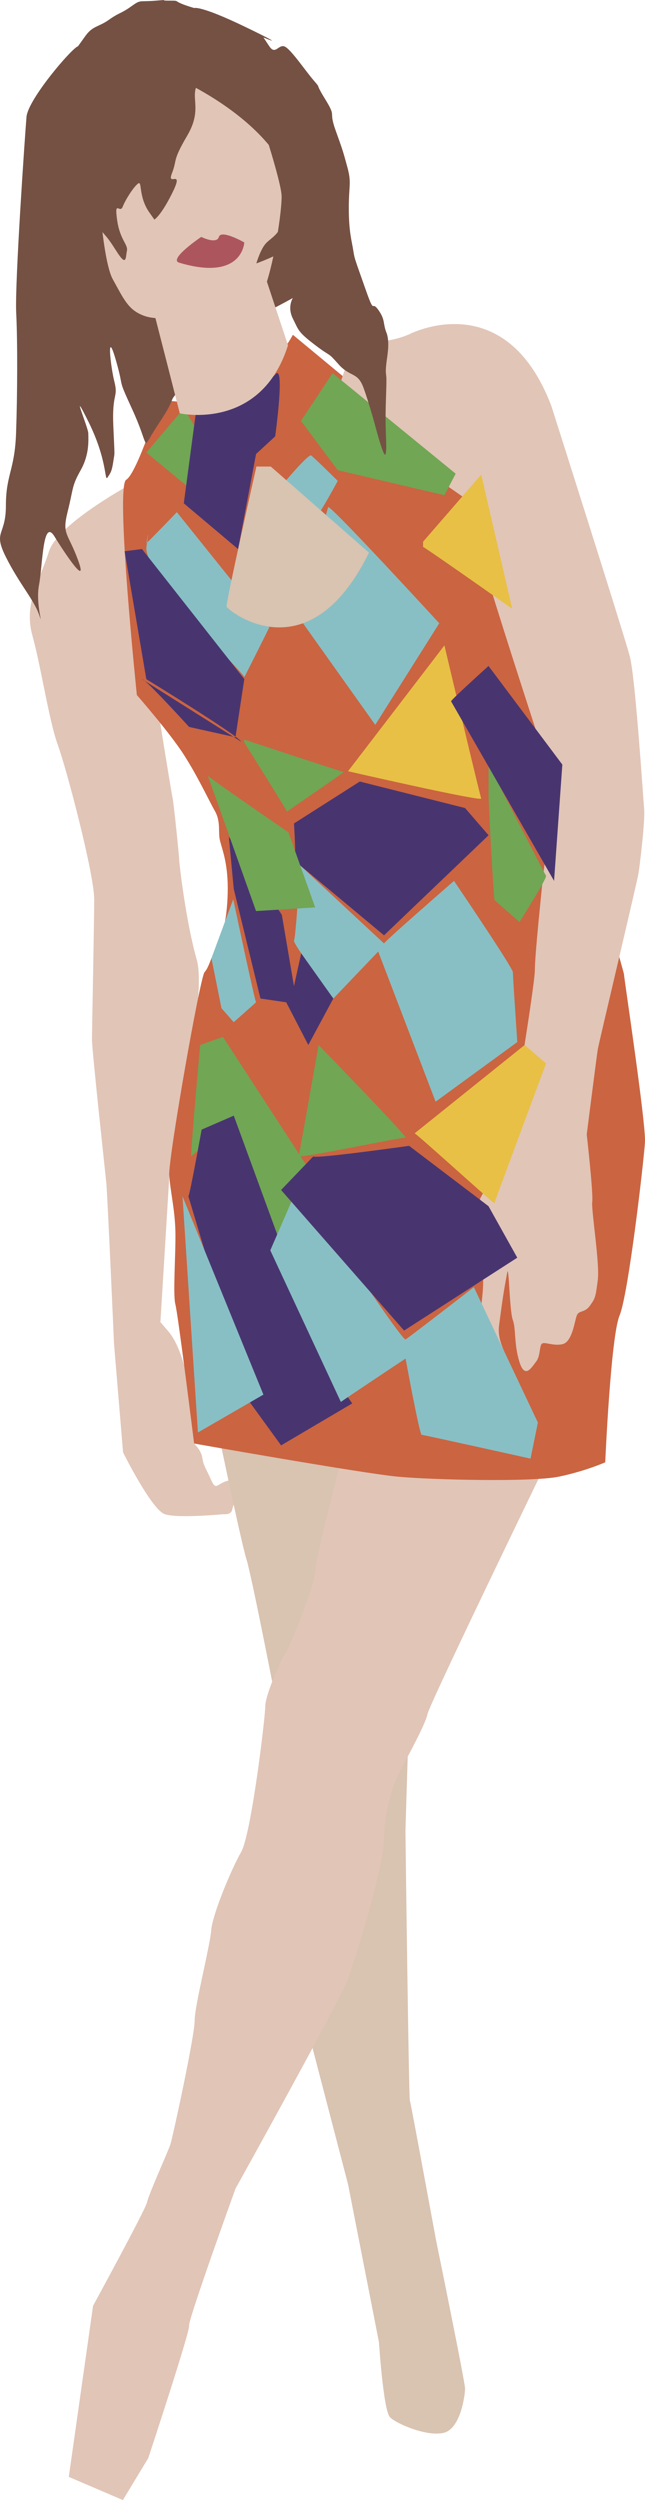
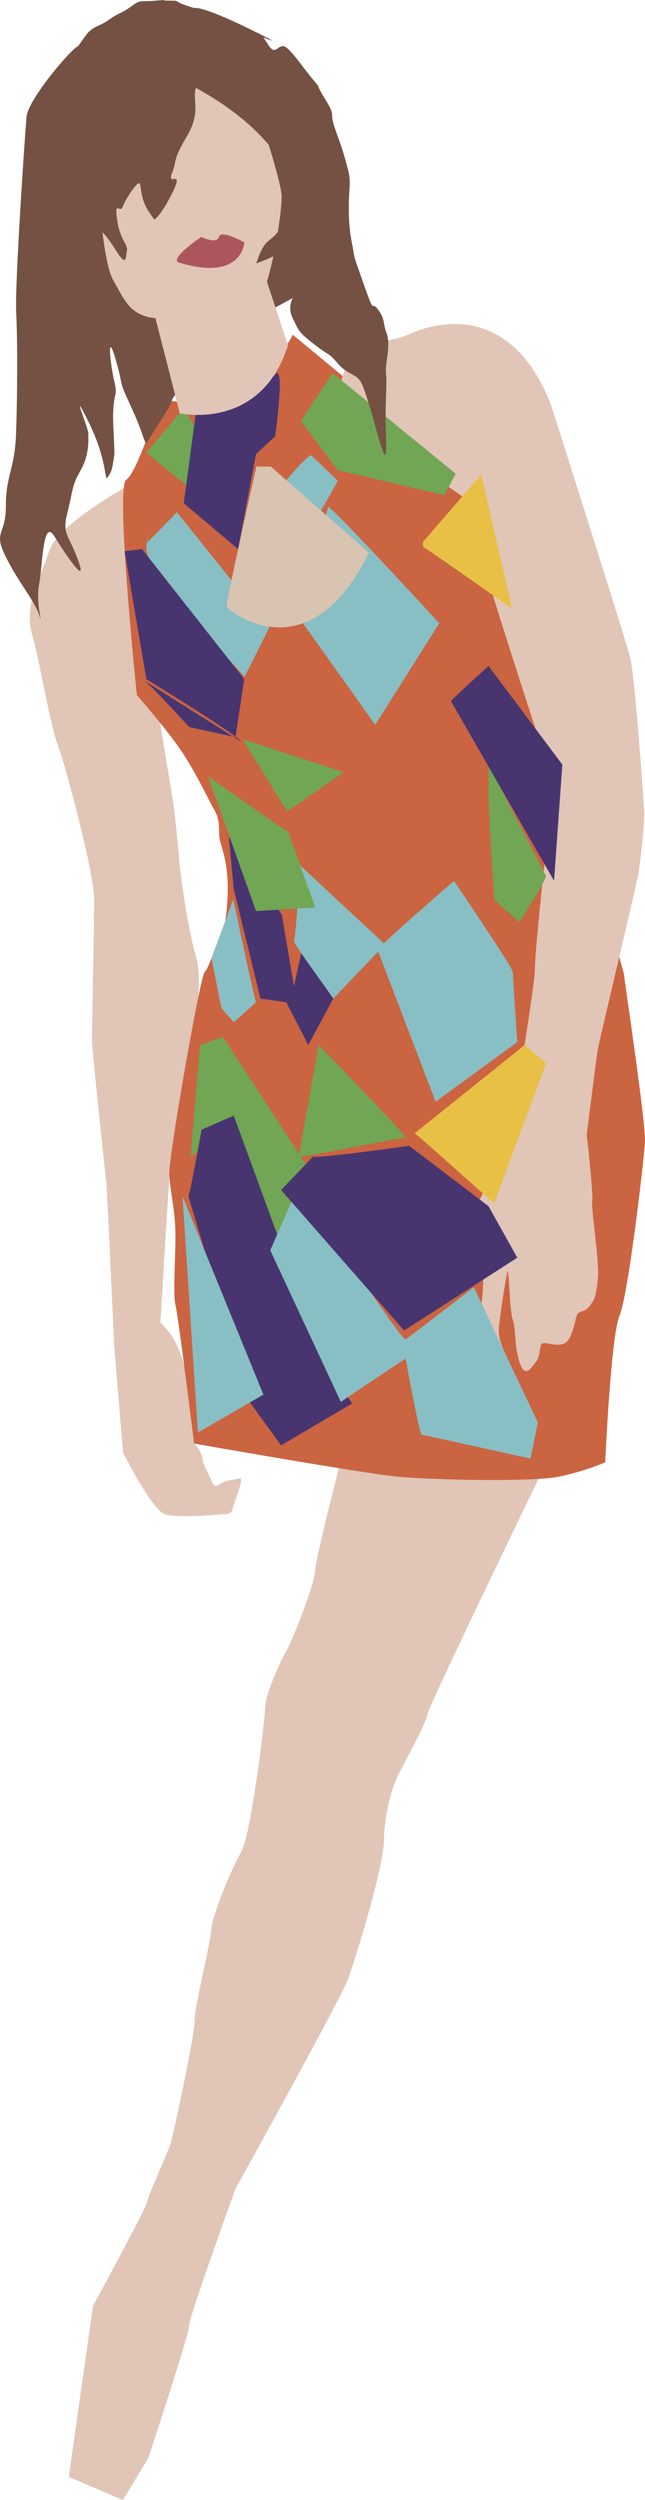
<svg xmlns="http://www.w3.org/2000/svg" viewBox="0 0 209.21 810.746">
  <path d="M44.39 155.943s-25.53 13.474-28.521 22.914c-2.989 9.439-8.234 16.826-5.37 27.209 2.864 10.381 5.37 27.567 8.234 35.443s11.814 41.887 11.814 50.122c0 8.233-.715 41.888-.715 45.467 0 3.581 4.296 42.961 4.653 46.542.358 3.579 2.507 52.27 2.507 52.27l2.922 35.086s9.25 18.616 13.546 20.048c4.297 1.431 18.974 0 18.974 0s2.506.358 2.866-1.432c.358-1.792 3.222-8.562 2.862-9.651-.357-1.09 1.434-.7-3.222 0-4.653.699-4.653 3.954-6.443 0-1.79-3.955-2.506-4.67-2.865-7.176-.357-2.506-2.67-4.656-2.67-4.656s-.192-27.564-8.785-36.874l-2.149-2.506 3.161-51.644s12.233-53.254 8.653-65.784c-3.582-12.53-5.728-31.505-5.728-32.58 0-1.073-1.791-18.614-2.148-20.048-.358-1.432-4.655-28.282-4.655-28.282l-6.921-74.468z" fill="#e1c5b7" />
-   <path d="M70.29 462.043s7.875 37.949 9.666 43.679c1.79 5.727 10.382 50.12 10.382 50.12l5.012 85.208 17.543 67.307 10.023 51.193s1.434 22.198 3.58 24.346c2.148 2.147 12.174 6.446 17.543 5.013 5.371-1.432 6.802-12.173 6.802-14.321 0-2.147-8.948-45.824-9.308-47.614-.358-1.791-8.233-44.752-8.593-45.827-.357-1.074-1.432-86.28-1.432-87.354 0-1.075 1.791-57.64 1.791-57.64l1.789-76.614-64.798 2.504z" fill="#d9c3b1" />
  <path d="M112.89 464.553s-10.581 40.454-10.66 44.752c-.081 4.296-7.598 23.271-9.389 26.136-1.79 2.864-6.802 14.318-6.802 17.899s-4.55 41.529-7.825 47.258c-3.274 5.728-9.36 20.406-9.717 25.419-.358 5.013-5.369 24.346-5.369 29.356 0 5.013-7.161 37.949-7.877 40.098-.715 2.147-7.16 16.467-7.52 18.616-.357 2.148-17.543 33.652-17.543 33.652l-7.875 55.493 17.543 7.517 8.234-13.604s13.604-41.171 13.247-42.963c-.358-1.789 15.036-44.392 15.036-44.392s34.011-61.22 36.518-68.022c2.506-6.802 11.528-36.158 11.671-45.11.144-8.949 2.648-17.183 4.797-21.479 2.148-4.298 8.593-15.752 9.31-19.334.714-3.581 42.246-89.146 42.246-89.146l-68.025-2.146z" fill="#e1c5b7" />
  <path d="M52.03 129.453s-7.519 23.985-11.098 26.134c-3.58 2.148 3.459 69.812 3.459 69.812s10.639 12.172 15.224 19.331c4.587 7.161 8.046 14.679 10.076 18.259 2.029 3.581.955 6.803 1.672 9.667.717 2.863 2.506 7.16 2.506 15.393 0 8.237-1.434 15.396-3.223 18.261-1.791 2.862-2.863 7.518-4.297 8.949-1.431 1.432-11.812 60.504-11.455 65.874.358 5.371 1.848 11.1 1.998 18.259.151 7.16-.865 20.408 0 23.629.867 3.222 6.072 45.107 6.072 45.107s54.581 9.669 66.039 10.742c11.457 1.072 43.677 1.789 52.27 0 8.593-1.79 15.036-4.654 15.036-4.654s1.791-40.814 4.655-47.615c2.863-6.802 7.875-50.123 8.234-56.209.356-6.084-6.803-53.343-6.803-54.417 0-1.073-27.567-95.588-28.999-97.737-1.433-2.148-5.729-24.702-6.088-25.777-.356-1.074-7.875-27.209-7.875-27.209l-15.036-15.036-21.481-18.514-27.925-23.134c0 .001-13.603 26.969-42.961 20.885z" fill="#cb6441" />
  <path d="M114.77 110.833c.716-.358 9.309 1.296 17.901-2.396 0 0 31.146-16.373 46.183 23.264 0 0 23.656 74.364 25.433 81.167 1.776 6.802 4.283 45.109 4.641 49.405.358 4.297-1.433 18.258-1.791 20.765-.357 2.506-12.888 55.133-13.246 57.282-.356 2.149-3.579 27.567-3.579 27.567s2.147 18.974 1.791 21.837c-.359 2.865 2.504 20.05 1.788 25.419-.715 5.371-.715 5.728-2.506 8.235-1.791 2.505-3.58 1.433-4.297 3.222-.716 1.791-1.432 8.592-4.653 9.309-3.223.715-6.086-1.074-6.802 0-.716 1.073-.358 3.938-1.791 5.728-1.431 1.791-3.58 5.729-5.37 0-1.79-5.728-1.073-10.739-2.147-13.604-1.075-2.864-1.251-18.231-1.79-15.394-1.432 7.517-1.742 10.381-2.66 17.183-.92 6.802 4.855 11.1 0 10.381-4.857-.715-2.352 3.225-4.857-.715-2.507-3.938-2.865-2.864-2.148-7.518.716-4.654 2.148-13.604 1.789-17.9-.357-4.296-1.789-12.888-1.789-15.753 0-2.863.357-8.95 1.073-10.025.716-1.074 7.877-16.11 8.593-17.185.715-1.073 8.951-51.553 8.951-56.565s2.147-25.062 2.506-28.999c.357-3.938 3.951-30.116 3.951-30.116s-27.223-82.299-29.013-93.756l-42.962-29.97 6.801-20.868z" fill="#e1c5b7" />
  <path d="M47.49 176.113c.716-.476 9.875-10.024 9.875-10.024l29.983 37.373s-8.354 16.807-8.114 16.091c.237-.716-32.938-33.754-31.744-42.178 1.193-8.421 0-1.262 0-1.262z" fill="#88bfc4" />
  <path fill="#71a654" d="M47.46 146.753l13.88 11.46 9.78-6.92-11.51-18.86z" />
  <path d="M63.72 132.433c1.91.24 22.196-6.92 25.539-10.977 3.342-4.06 0 20.048 0 20.048l-6.206 5.728-5.82 30.847-17.621-14.856 4.108-30.79z" fill="#483570" />
  <path d="M90.75 158.213s9.255-11.219 10.208-10.503c.955.717 8.593 8.234 8.593 8.234s-7.638 14.201-8.353 13.246c-.716-.953-10.448-10.977-10.448-10.977z" fill="#88bfc4" />
  <path fill="#71a654" d="M144.15 160.603l3.65-6.99-39.92-32.61-10.27 15.49 11.94 15.99z" />
  <path d="M106.44 164.413c1.668.24 36.037 37.71 36.037 37.71l-20.764 32.938-25.125-35.324 9.852-35.324z" fill="#88bfc4" />
-   <path d="M144.15 209.293c-.713.954-31.264 40.812-31.264 40.812s43.677 10.024 43.198 8.832c-.476-1.192-11.934-49.644-11.934-49.644z" fill="#e8c045" />
  <path d="M46.06 220.253c.957-.261 15.277 15.491 15.277 15.491l15.036 3.341 2.864-18.854-33.177-42.178-5.639.706 7.04 41.493s29.969 18.356 30.753 20.266" fill="#483570" />
  <path d="M79.24 240.793s14.083 22.437 13.842 22.437c-.238 0 18.854-12.89 18.379-12.89-.479 0-32.221-10.5-32.221-10.5" fill="#71a654" />
-   <path d="M95.35 267.043s.84 12.65 0 11.935c-.84-.716 29.21 24.345 29.21 24.345l33.916-32.459-7.639-8.83-34.131-8.593-21.356 13.602z" fill="#483570" />
  <path d="M158.48 257.023c-.239.956 1.669 34.608 1.907 34.847.24.24 8.117 7.16 8.117 7.16s9.067-14.32 8.593-15.037c-.479-.715-18.64-36.04-18.64-36.04l.023 9.07z" fill="#71a654" />
  <path d="M124.56 305.953c.739-1.192 22.697-20.288 22.697-20.288s19.094 28.165 19.094 29.596c0 1.432 1.432 22.675 1.432 22.675l-26.492 19.333-18.617-48.689-14.56 15.235s-13.359-18.1-12.764-18.814c.592-.717 2.011-24.346 2.011-24.346l27.199 25.298z" fill="#88bfc4" />
  <path d="M103.34 338.883c.716.716 29.461 30.312 28.214 30.073-1.243-.239-34.896 6.921-34.658 5.967.239-.954 6.444-36.04 6.444-36.04z" fill="#71a654" />
  <path d="M83.05 325.043c-.048-.073-.165-.48-.332-1.151-1.486-5.901-7.065-32.264-7.065-32.264l-7.074 19.127 3.254 16.197 3.981 4.534 7.236-6.443z" fill="#88bfc4" />
  <path fill="#483570" d="M95.35 319.793l-3.94-23.15-17.19-25.3 1.6 16.95 8.66 35.52 8.36 1.23 7.16 13.84 8.11-15.07-10.41-14.66z" />
  <path d="M64.92 338.883s-3.343 36.93-2.865 36.127c.479-.804 13.768-10.588 13.768-10.588l15.352 75.181 9.067-60.384-27.923-42.961-7.399 2.625z" fill="#71a654" />
  <path d="M61.1 387.933c.477-.359 4.297-21.602 4.297-21.602l10.426-4.533 29.434 80.432 8.994 12.89-23.076 13.604-10.049-13.845L61.1 387.933z" fill="#483570" />
  <path fill="#88bfc4" d="M59.19 387.933l5.01 76.62.75-.44 20.49-11.85zM110.56 454.643c.179-.237 20.993-14.081 20.993-14.081s4.518 24.719 5.216 24.74c.703.021 35.31 7.72 35.31 7.72l2.387-11.695-20.765-43.916s-20.9 16.23-22.147 16.945c-1.243.716-34.659-50.122-34.659-50.122l-9.224 21.242 22.889 49.167z" />
  <path d="M101.61 375.013c.537.867 31.087-3.428 31.087-3.428l25.756 19.572 9.329 16.706-36.714 23.629-39.899-45.587 10.441-10.892z" fill="#483570" />
  <path d="M134.49 367.533c1.312.716 25.797 23.008 25.863 22.63.062-.375 16.756-45.306 16.756-45.306l-6.938-5.966-35.681 28.642z" fill="#e8c045" />
  <path d="M67.4 251.533c1.091 1.191 26.151 18.377 26.151 18.377l8.673 24.353-19.175 1.187L67.4 251.533z" fill="#71a654" />
  <path d="M146.3 227.423c.239-.715 12.151-11.457 12.151-11.457l23.948 31.982-2.686 37.71-33.413-58.235z" fill="#483570" />
  <path d="M137.23 177.373c.716.171 28.909 20.047 28.909 20.047l-10.049-43.505-18.86 21.753" fill="#e8c045" />
  <path d="M83.17 151.293s-10.024 44.393-9.667 45.468c.358 1.073 26.494 22.554 46.183-17.543l-31.862-27.925H83.17z" fill="#d9c3b1" />
  <path d="M25.3 15.008c-1.91.478-16.231 17.186-16.709 22.913-.476 5.728-3.815 53.941-3.339 63.487.477 9.547.384 27.209-.046 39.143s-3.295 13.365-3.295 23.391c0 10.023-4.295 8.113 0 16.706 4.297 8.593 9.068 13.843 10.741 18.618 1.671 4.773-1.194-3.342 0-9.548 1.194-6.205 1.192-21.958 5.011-15.752 3.819 6.207 10.979 16.708 7.639 7.638-3.342-9.069-5.252-8.115-3.342-15.752 1.91-7.638 1.25-8.116 4.205-13.366 2.956-5.251 2.478-10.026 2.478-11.934 0-1.91-6.148-16.23.026-3.82 6.18 12.411 5.224 19.572 6.18 18.141.953-1.434 1.432-1.91 1.908-5.251.477-3.341.477-.478 0-11.456-.476-10.979 1.673-9.071.359-14.32-1.314-5.251-2.597-17.663.432-7.161s.165 4.775 5.416 16.23c5.251 11.456 3.341 12.89 6.206 8.115 2.864-4.773 5.25-7.638 6.681-11.457 1.434-3.818 27.209-26.73 31.029-28.64 3.817-1.91 8.114-4.296 8.114-4.296s-1.91 2.862 0 6.682 1.593 4.297 7.241 8.593c5.647 4.296 3.738 1.909 7.556 6.204 3.82 4.297 6.206 2.389 8.115 7.639 1.909 5.251 3.819 12.411 3.819 12.411s2.864 10.979 3.341 9.07c.479-1.911 0-5.728 0-11.456 0-5.729.424-12.412.213-13.844-.213-1.434-.147-2.388.06-4.296.206-1.911 1.226-6.676 0-9.783-1.227-3.106-.272-4.061-2.659-7.402-2.387-3.339-.954 2.387-4.296-7.159-3.342-9.548-3.342-9.135-3.82-12.207-.477-3.069-1.431-5.934-1.431-13.571s.954-8.112-.478-13.364c-1.431-5.252-1.43-5.252-3.819-11.934-2.385-6.684.479-3.82-3.341-10.024-3.818-6.207-.955-2.865-3.818-6.207-2.865-3.341-7.64-10.501-9.546-10.979-1.912-.477-2.865 2.865-4.775 0l-1.91-2.865s9.07 3.819-5.728-3.341c-14.797-7.16-16.751-6.205-16.751-6.205C54.898.212 59.194.212 54.898.212c-4.297 0 1.431-.478-4.297 0-5.728.477-4.774-.478-8.116 1.908-3.339 2.387-3.817 1.91-7.159 4.296-3.342 2.387-5.251 1.91-7.637 5.251L25.3 15.008z" fill="#755143" />
  <path d="M48.82 97.053c.421 1.398 9.498 36.994 9.498 36.994s26.263 5.897 35.096-22.076l-7.573-22.843-37.021 7.925z" fill="#e1c5b7" />
  <path d="M31.58 55.739s1.368 28.263 5.019 34.859c3.649 6.596 5.019 9.891 10.039 11.776 5.019 1.885 11.863 0 19.617 0 7.759 0 14.146-.923 17.795-5.407 3.651-4.485 7.301-26.626 7.301-33.219 0-6.594-14.602-48.521-14.602-48.521L53.939 3.923l-22.36 51.816z" fill="#e1c5b7" />
  <path d="M60.74 10.046c2.325 4.239 5.517 13.19 3.237 17.428-2.281 4.24 1.739 8.01-3.237 16.487-4.974 8.48-3.153 7.539-4.974 12.25-1.828 4.709 4.311-2.036 0 6.594-3.651 7.301-5.697 8.401-5.697 8.401l-1.605-2.277c-3.649-5.182-2.281-10.364-3.649-9.421-1.369.941-4.107 5.182-5.019 7.537-.913 2.355-2.74-2.46-1.824 4.187.911 6.648 3.648 7.994 3.191 10.146-.456 2.154-.042 5.385-3.441 0-3.401-5.384-2.946-3.971-6.14-8.211-3.193-4.238-3.193-9.892-3.65-14.13-.457-4.239 0-1.884-.457-4.239-.455-2.357-.912-6.124-2.736-1.885-1.826 4.24-4.562 5.181-2.738 12.718 1.825 7.537 4.563 13.835 5.932 18.695 1.37 4.858 5.933 14.281 3.194 12.396-2.737-1.885-1.824.47-5.932-6.124-4.107-6.596-5.929-11.306-6.843-15.545-.913-4.241-6.387-24.495-5.476-27.793.914-3.299 2.284-9.421 4.106-12.719 1.827-3.298 5.932-8.479 8.213-10.834s1.826-5.653 6.845-8.48c5.019-2.825 16.197-12.01 18.479-12.483 2.28-.472 26.409 6.845 29.059 8.723 2.65 1.876 13.604 17.421 15.425 21.19 1.827 3.769 6.846 10.362 5.933 16.959-.913 6.595 3.411 6.595.111 13.66-3.306 7.067-1.938 4.71-4.675 9.422-2.736 4.709.915 6.059-4.105 8.681-5.019 2.624-9.126 4.038-9.126 4.038s1.371-4.71 3.194-6.595c1.826-1.885 4.562-2.827 5.932-8.479 1.369-5.652 3.651-9.422 2.736-14.132l-.911-4.712s-1.368-2.825-2.283-4.239c-.913-1.413-2.281-4.239-2.736-6.594-.456-2.357-2.284-3.297-3.651-7.537-1.369-4.241-2.739-6.595-4.107-8.01-1.368-1.412-2.736-2.827-4.562-5.182-1.825-2.355-3.651-3.295-5.474-4.71-1.824-1.412.912 0-1.824-1.412-2.74-1.413-8.715-3.769-8.715-3.769z" fill="#755143" />
  <path d="M58.11 85.183c-3.632-1.087 7.16-8.355 7.16-8.355s5.013 2.506 5.728 0c.716-2.506 8.234 1.791 8.234 1.791s-.5 12.733-21.122 6.564z" fill="#ad555d" />
  <path d="M53.17 23.512s34.237 13.211 41.816 37.274c7.579 24.062.363-31.847.363-31.847L71.119 8.18l-16.32-3.124-1.63 18.456z" fill="#755143" />
</svg>